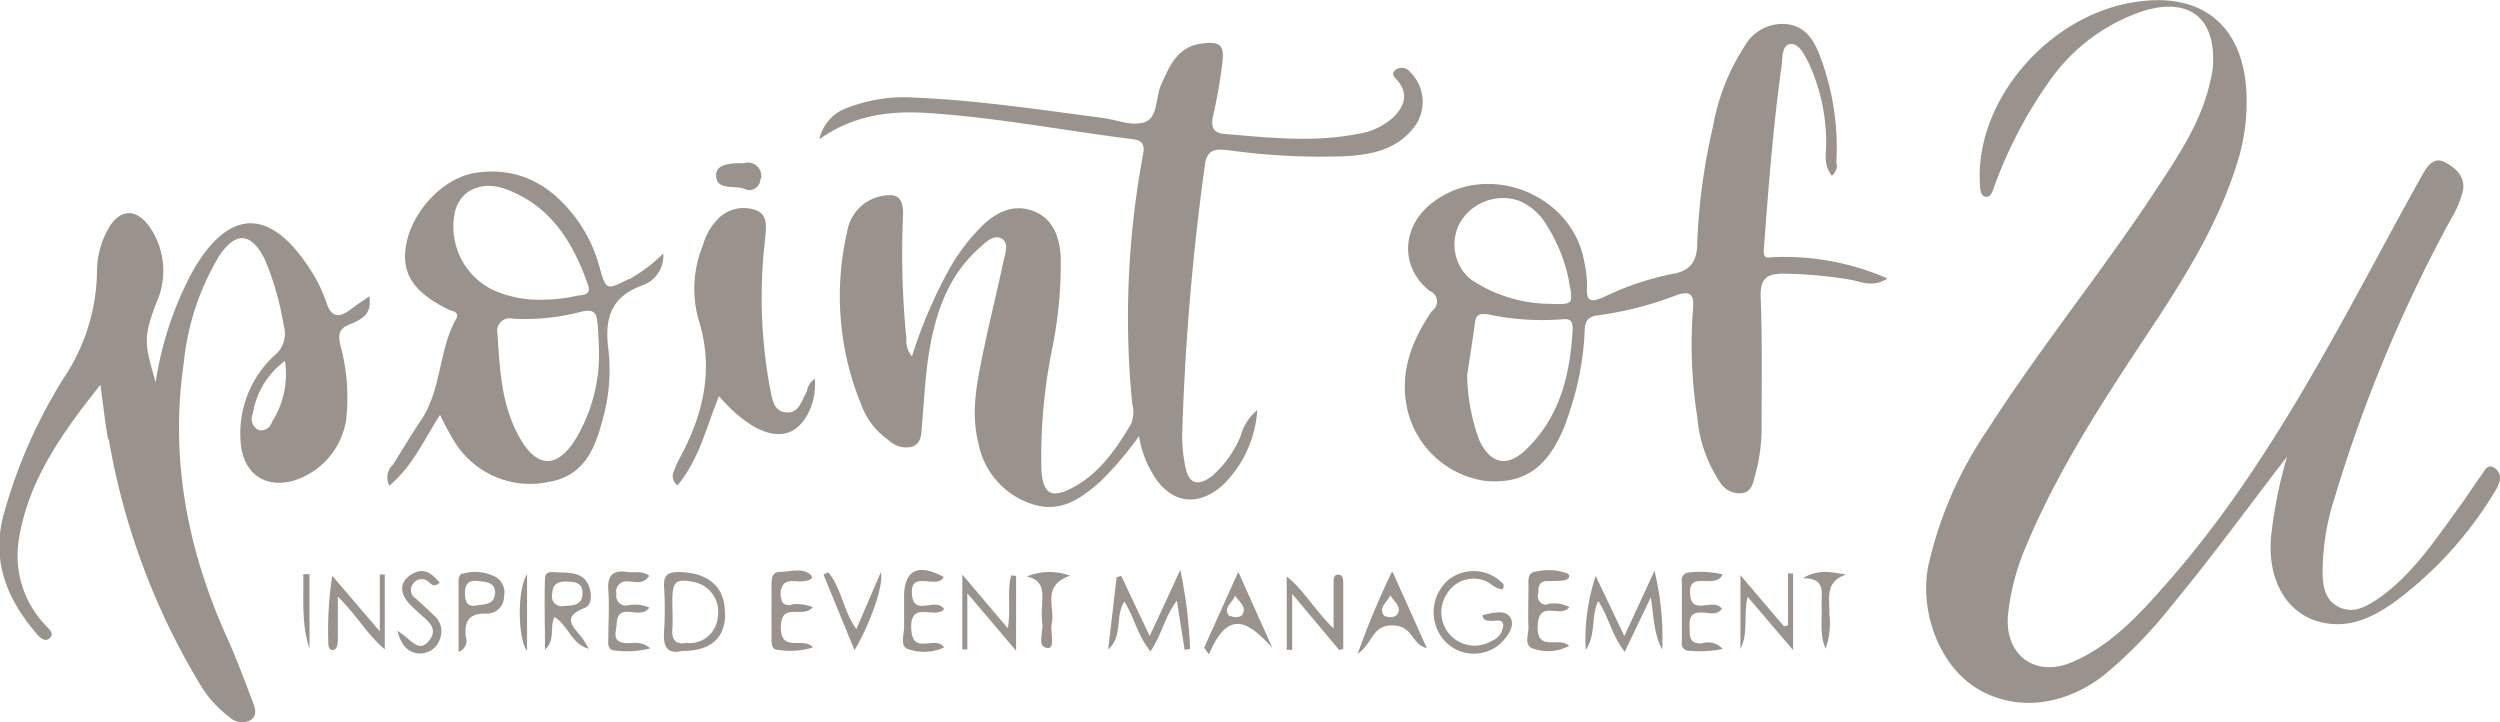
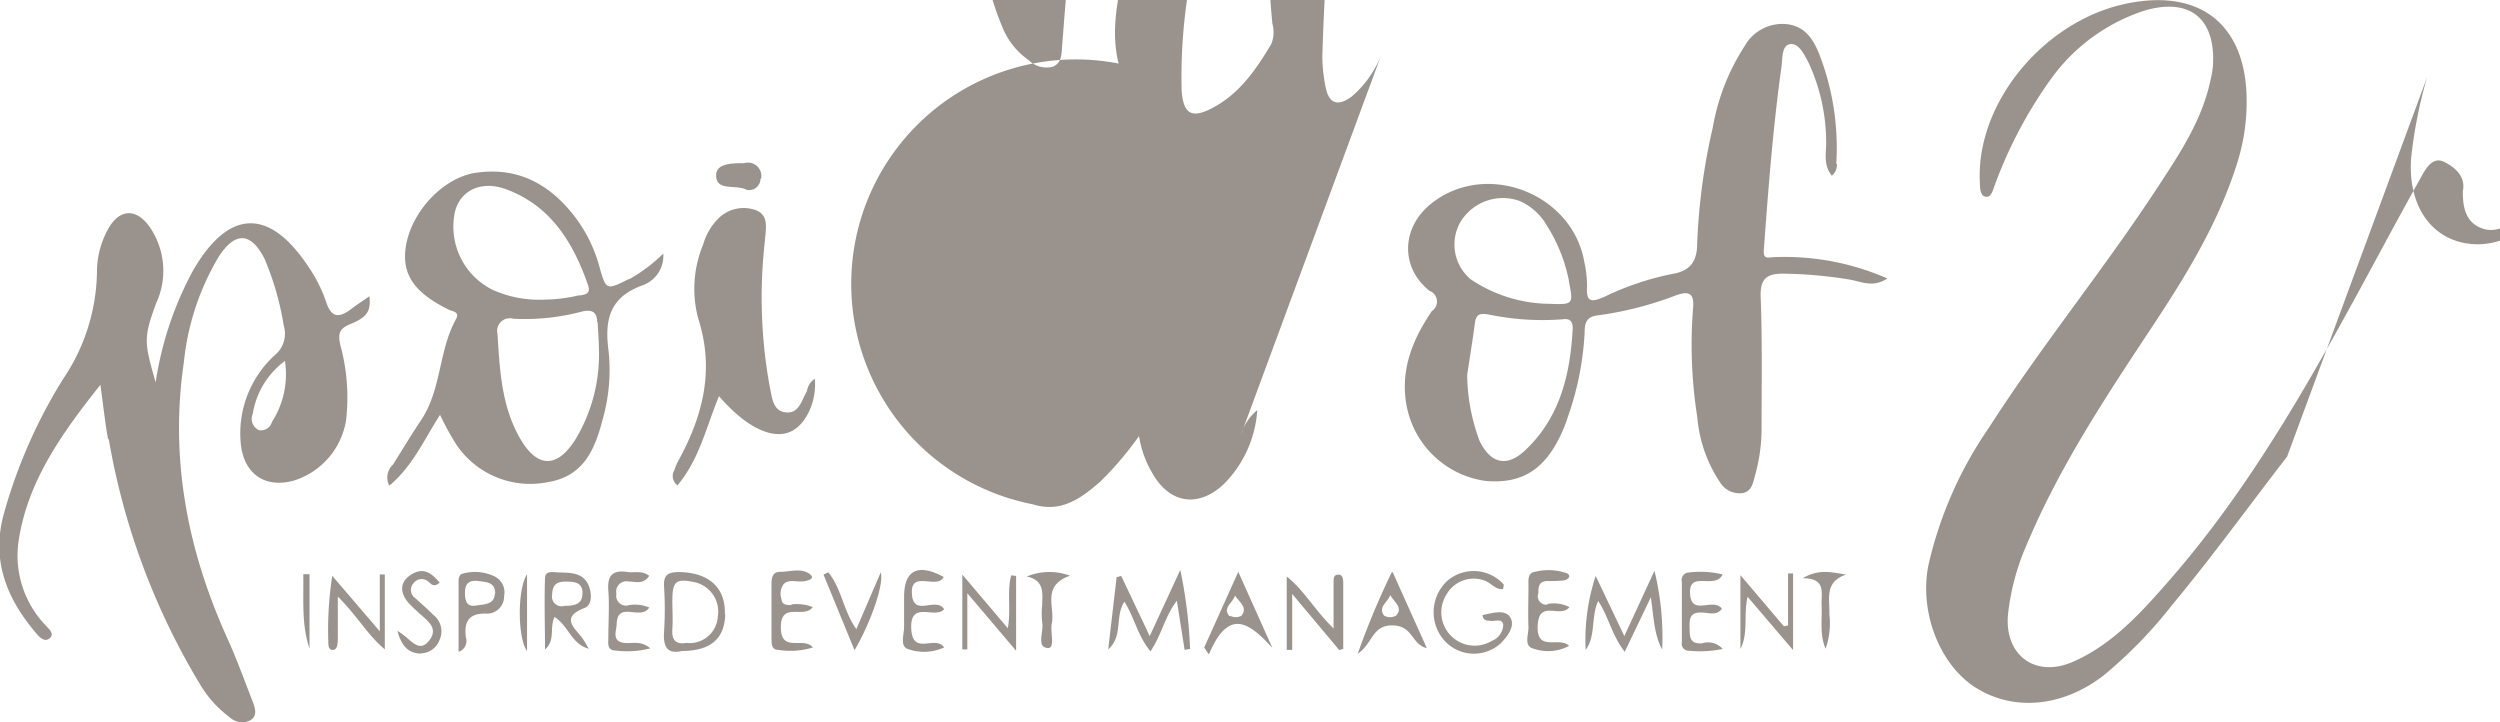
<svg xmlns="http://www.w3.org/2000/svg" id="Layer_1" data-name="Layer 1" viewBox="0 0 219.86 63.52">
  <defs>
    <style>.cls-1{fill:#9a928c;fill-rule:evenodd;}</style>
  </defs>
  <title>logo_day</title>
-   <path class="cls-1" d="M397.21,403.8c-3.38,4.37-6.61,8.84-10.13,13.07a39.46,39.46,0,0,1-6,6.17c-3.58,2.78-7.89,3.2-11.25,1.09-3.18-2-5-6.68-4.16-10.8a34.73,34.73,0,0,1,5.27-12c4.67-7.29,10.17-14,14.91-21.25,1.93-2.95,3.9-5.89,4.63-9.43a8,8,0,0,0,.2-1.14c0.29-4.2-2-6.13-6.07-4.91a16.35,16.35,0,0,0-8.24,6.09,39,39,0,0,0-4.85,9.18c-0.18.44-.3,1.17-0.83,1.08s-0.48-.88-0.51-1.39c-0.28-7.17,6.05-14.51,13.53-15.71,6-1,9.73,2.07,9.93,8.16a17.86,17.86,0,0,1-.79,5.87c-1.61,5.22-4.42,9.83-7.4,14.34-4.11,6.21-8.23,12.4-11.13,19.3a20.71,20.71,0,0,0-1.66,6.19c-0.32,3.52,2.36,5.57,5.64,4.17s5.75-4,8.1-6.68c8-9,13.68-19.58,19.37-30.1q1.65-3.06,3.34-6.09c0.41-.74,1-1.58,1.92-1.12s1.91,1.28,1.63,2.58a8.68,8.68,0,0,1-.95,2.28,127.45,127.45,0,0,0-10.31,24.64,21.2,21.2,0,0,0-1.07,6.49c0,1.21.15,2.53,1.42,3.15s2.35,0,3.39-.68c3.11-2.14,5.12-5.27,7.3-8.24,0.65-.89,1.23-1.83,1.89-2.72,0.26-.36.5-1,1.14-0.58a1.09,1.09,0,0,1,.37,1.33,3.19,3.19,0,0,1-.36.74,33.81,33.81,0,0,1-8.71,9.63c-1.81,1.3-3.79,2.34-6.14,1.95-3.28-.54-5.16-3.57-4.84-7.55a40.86,40.86,0,0,1,1.41-7.09m-92-1.89a9.33,9.33,0,0,1-2.56,3.6c-1.26.94-2.05,0.65-2.33-.86a14,14,0,0,1-.28-2.62,219.71,219.71,0,0,1,2-23.86c0.18-1.57,1.13-1.43,2.21-1.31a59.57,59.57,0,0,0,9.89.52c2.35-.12,4.62-0.47,6.24-2.48a3.68,3.68,0,0,0-.3-4.95,0.91,0.91,0,0,0-1.19-.23c-0.62.41-.1,0.74,0.15,1.06,0.89,1.15.56,2.15-.35,3.09a5.82,5.82,0,0,1-3.24,1.54c-3.89.77-7.79,0.32-11.69,0-1-.09-1.2-0.62-1-1.58a45.34,45.34,0,0,0,.82-4.71c0.19-1.56-.23-1.85-1.75-1.67-2.19.26-2.87,1.93-3.63,3.62-0.5,1.12-.28,2.87-1.42,3.29s-2.47-.2-3.72-0.36c-5.46-.71-10.9-1.54-16.41-1.78a13.93,13.93,0,0,0-6.15.93,3.75,3.75,0,0,0-2.36,2.72c3.14-2.21,6.38-2.52,9.73-2.29,6,0.41,11.9,1.55,17.85,2.29,1.09,0.14,1,.77.85,1.54a77.91,77.91,0,0,0-.92,21.72,2.78,2.78,0,0,1-.1,1.79c-1.34,2.24-2.8,4.38-5.2,5.63-1.8.94-2.53,0.51-2.68-1.52a47.44,47.44,0,0,1,.9-10.52,37.46,37.46,0,0,0,.79-8.37c-0.12-1.66-.64-3.22-2.31-3.91s-3.2-.06-4.51,1.18a17.16,17.16,0,0,0-3,3.93,41.56,41.56,0,0,0-3.26,7.64,2.23,2.23,0,0,1-.49-1.61,75,75,0,0,1-.29-10.9c0-1.48-.5-1.88-1.92-1.59a3.79,3.79,0,0,0-3,3.14,25.2,25.2,0,0,0,1.31,15.37,6.46,6.46,0,0,0,2.33,2.94,2.2,2.2,0,0,0,2.14.57c0.83-.37.74-1.24,0.81-2,0.19-2.19.29-4.4,0.66-6.56,0.58-3.35,1.7-6.51,4.34-8.87,0.56-.5,1.29-1.27,2-0.86s0.27,1.41.13,2.12c-0.52,2.48-1.14,4.93-1.66,7.41-0.58,2.8-1.24,5.62-.51,8.49A7,7,0,0,0,286.9,408c2.47,0.78,4.23-.51,5.94-2a29.67,29.67,0,0,0,3.4-4,9.18,9.18,0,0,0,1.12,3.17c1.5,2.73,4,3.19,6.28,1.11a10.15,10.15,0,0,0,3-6.56,4.4,4.4,0,0,0-1.43,2.15m52.35-23.83a22.8,22.8,0,0,0-1.47-9.56c-0.51-1.3-1.22-2.49-2.83-2.7a3.8,3.8,0,0,0-3.75,1.91,19.15,19.15,0,0,0-2.81,7.17A54.21,54.21,0,0,0,345.33,385c0,1.53-.5,2.48-2.24,2.75a25.13,25.13,0,0,0-5.92,2c-1,.43-1.64.61-1.53-0.88a9.54,9.54,0,0,0-.23-2.13c-1-6-8.49-9-13.35-5.28-2.74,2.08-2.91,5.67-.27,7.77A1,1,0,0,1,322,391c-1.79,2.63-2.89,5.43-2.15,8.7a8.22,8.22,0,0,0,6.9,6.25c3.37,0.28,5.45-1.17,6.93-4.86,0.14-.36.26-0.73,0.38-1.09a26.19,26.19,0,0,0,1.37-7.1c0-.77.11-1.38,1.1-1.51a30.26,30.26,0,0,0,6.86-1.74c1.31-.49,1.7-0.14,1.57,1.17a41.08,41.08,0,0,0,.38,9.54,12.08,12.08,0,0,0,2,5.71,2,2,0,0,0,2,.94c0.79-.15.9-0.91,1.07-1.53a15.29,15.29,0,0,0,.58-4.24c0-3.8.07-7.61-.08-11.41-0.07-1.74.57-2.15,2.16-2.11a38.19,38.19,0,0,1,5.74.53c0.94,0.17,2,.72,3.24-0.11a22.49,22.49,0,0,0-9.85-1.88c-0.65,0-1.12.31-1-.79,0.39-5.33.8-10.65,1.54-15.94,0.1-.71,0-1.89.76-2s1.25,0.92,1.63,1.65a16.65,16.65,0,0,1,1.54,7c0,1-.25,2,0.5,2.92a1.24,1.24,0,0,0,.45-1M205.63,402.24a62,62,0,0,0,8,21.54,9.86,9.86,0,0,0,2.63,2.94,1.6,1.6,0,0,0,1.85.26c0.63-.4.39-1.09,0.17-1.66-0.72-1.85-1.39-3.71-2.21-5.52-3.51-7.75-5.08-15.81-3.83-24.3a22.51,22.51,0,0,1,3.1-9.33c1.45-2.19,2.82-2.08,4,.25a25.12,25.12,0,0,1,1.68,5.85,2.44,2.44,0,0,1-.79,2.62,9.31,9.31,0,0,0-3,7.6c0.2,2.78,2.08,4.12,4.63,3.44a6.68,6.68,0,0,0,4.64-5.28A17.38,17.38,0,0,0,226,394c-0.22-1-.11-1.45.88-1.85,1.53-.62,1.81-1.18,1.68-2.45-0.53.38-1.09,0.73-1.61,1.13-1.08.82-1.76,0.77-2.22-.69a12.66,12.66,0,0,0-1.57-3.08c-3.44-5.17-7-5-10.1.36a29.8,29.8,0,0,0-3.3,9.86c-1-3.5-1.1-3.89.06-7a6.79,6.79,0,0,0-.54-6.6c-1.23-1.81-2.79-1.69-3.79.28a7.69,7.69,0,0,0-.89,3.49,17.23,17.23,0,0,1-3,9.56,45.41,45.41,0,0,0-5.13,11.61c-1.22,4.13.1,7.57,2.75,10.68,0.3,0.36.77,0.89,1.23,0.47s-0.14-.85-0.43-1.19a8.86,8.86,0,0,1-2.32-7.32c0.79-5.27,3.75-9.42,7.2-13.77,0.26,1.87.41,3.35,0.68,4.81m45.79-14.11c-2,1-2,1-2.6-1.14a12.82,12.82,0,0,0-2.1-4.28c-2.19-2.88-5-4.46-8.72-3.93-2.87.4-5.74,3.41-6.2,6.57-0.34,2.41.78,4,3.8,5.48,0.34,0.16,1,.17.6,0.87-1.52,2.78-1.25,6.16-3.05,8.84-0.86,1.28-1.65,2.61-2.47,3.91a1.54,1.54,0,0,0-.32,1.85c2.06-1.72,3.08-4.09,4.46-6.23a22.94,22.94,0,0,0,1.44,2.63,7.83,7.83,0,0,0,8.09,3.28c3.09-.52,4.08-2.85,4.76-5.47a15.89,15.89,0,0,0,.53-6.06c-0.36-2.69.06-4.68,2.91-5.74a2.75,2.75,0,0,0,1.9-2.82,14,14,0,0,1-3,2.26M267.07,398c-0.51.81-.7,2.12-2,1.9-1.07-.18-1.11-1.37-1.31-2.26a43.84,43.84,0,0,1-.42-12.83c0.07-1,.37-2.18-0.73-2.65a3.14,3.14,0,0,0-3.38.72,5.3,5.3,0,0,0-1.32,2.27,10.16,10.16,0,0,0-.44,6.5c1.43,4.43.47,8.41-1.63,12.31a5.63,5.63,0,0,0-.47,1.05,1,1,0,0,0,.28,1.32c1.93-2.29,2.54-5.17,3.65-7.84,2.36,2.73,4.69,3.86,6.32,3.11,1.35-.63,2.29-2.68,2.11-4.64a1.59,1.59,0,0,0-.69,1.06M338.94,421l2.31-4.82c0.27,1.8.28,3.27,1,4.59a24.62,24.62,0,0,0-.68-6.92l-2.65,5.74-2.52-5.29a17.94,17.94,0,0,0-.88,6.51c0.92-1.28.45-2.9,1.1-4.31,0.92,1.38,1.21,3.06,2.36,4.5m-44.3-6.7-0.41.11-0.74,6.35c1.33-1.17.57-2.9,1.42-4.2,0.88,1.37,1.16,3,2.3,4.37,1-1.49,1.28-3.12,2.32-4.45,0.24,1.54.46,2.93,0.68,4.32l0.48-.08a41.27,41.27,0,0,0-.86-6.95l-2.69,5.82-2.51-5.3m-64.76,6.45v-6.57h-0.44v5l-4.18-4.88a31.23,31.23,0,0,0-.35,5.73c0,0.33,0,.79.39,0.79s0.44-.53.45-0.89c0-1.14,0-2.27,0-3.8,1.7,1.67,2.62,3.39,4.13,4.63m84.29-.06c0-1.89,0-3.79,0-5.68,0-.32,0-0.78-0.36-0.82-0.57-.05-0.48.48-0.49,0.83,0,1.21,0,2.42,0,3.9-1.67-1.62-2.6-3.37-4.12-4.57v6.45h0.48v-4.92l4.14,4.94,0.37-.11M327,418.23c0.43,0.14,1.16-.28,1.27.35a1.56,1.56,0,0,1-1,1.43,2.93,2.93,0,0,1-4-4.06,2.74,2.74,0,0,1,3.27-1.27c0.61,0.16,1,.83,1.7.78a1,1,0,0,0,.07-0.41,3.55,3.55,0,0,0-4.9-.37,3.76,3.76,0,0,0-.3,5.32,3.5,3.5,0,0,0,4.9.26c0.64-.63,1.34-1.56.88-2.31s-1.59-.38-2.43-0.21a0.46,0.46,0,0,0,.47.49m-67.11-.57c0.06-2.34-1.41-3.65-4-3.7-1,0-1.41.23-1.35,1.29a30.74,30.74,0,0,1,0,3.95c-0.09,1.33.28,2,1.57,1.7,2.53,0,3.76-1.1,3.81-3.23m-12.58,2.08c-0.72-.93-1.91-1.81.2-2.63,0.7-.27.65-1.27,0.38-1.95-0.48-1.2-1.63-1.14-2.66-1.18-0.45,0-1.17-.21-1.19.51-0.07,2.09,0,4.18,0,6.27,0.95-.84.37-1.94,0.84-2.86,1.24,0.79,1.49,2.38,3,2.79a9.81,9.81,0,0,0-.57-0.95m18.38-2.89c-0.39,0-.82,0-0.86-0.54A1.44,1.44,0,0,1,265,415c0.49-.44,1.16-0.14,1.75-0.23,0.36-.05,1-0.21.6-0.58-0.73-.64-1.78-0.25-2.69-0.25-0.66,0-.74.54-0.74,1.07,0,1.6,0,3.19,0,4.79,0,0.44,0,1,.57,1a6.76,6.76,0,0,0,3.07-.21c-0.82-1-2.83.53-2.82-1.78s2-.69,2.81-1.77a3.92,3.92,0,0,0-1.86-.24m88.07,4v-6.72l-0.44,0v4.57l-0.37.08-3.82-4.5v6.49c0.72-1.41.25-2.9,0.63-4.59l4,4.69m-21.59-4a0.74,0.74,0,0,1-.81-1c0-.51,0-1,0.7-1.07,0.5,0,1,0,1.49-.05s0.7-.43.35-0.62a4.79,4.79,0,0,0-2.75-.16c-0.77.07-.66,0.76-0.66,1.3,0,1.21-.05,2.43,0,3.63,0,0.65-.44,1.66.49,1.86a3.89,3.89,0,0,0,3.08-.26c-0.86-.87-2.86.61-2.76-1.77s2-.6,2.79-1.64a3,3,0,0,0-1.93-.27M285,414.25c-0.39,1.42,0,3-.3,4.65l-4-4.72v6.58h0.44v-4.94l4.29,5.06V414.3l-0.42-.05m33.46-.28a69.83,69.83,0,0,0-3,7.18c1.36-.94,1.26-2.54,3.08-2.5s1.63,1.67,3,2l-3-6.68m-16.15,7.2c1.76-4.17,3.61-2.68,5.57-.54l-3-6.69-3,6.66,0.39,0.56m-26.07-5.11c-0.31-2.42,2.2-.48,2.77-1.66-2.25-1.22-3.48-.61-3.48,1.75,0,0.88,0,1.76,0,2.64,0,0.67-.39,1.71.34,1.95a4.25,4.25,0,0,0,3.18-.14c-0.76-1.13-2.76.77-2.89-1.61-0.14-2.62,2.11-.82,2.89-1.76-0.74-1.1-2.58.65-2.82-1.17M344.57,414a0.66,0.66,0,0,0-.59.83q0,2.64,0,5.29a0.62,0.62,0,0,0,.65.76,9.76,9.76,0,0,0,2.94-.16,1.73,1.73,0,0,0-1.83-.49c-1.12.06-1.06-.62-1.08-1.38s0-1.39,1.11-1.33c0.55,0,1.28.32,1.73-.34-0.78-1-2.61.64-2.79-1.2-0.22-2.28,2.15-.41,2.86-1.81a8.27,8.27,0,0,0-3-.17m-93.19,2.87a0.86,0.86,0,0,1-1.1-1,0.9,0.9,0,0,1,1.06-1.08c0.59,0,1.31.3,1.82-.5-0.63-.5-1.31-0.24-1.93-0.34-1.32-.2-1.76.35-1.66,1.65s0,2.75,0,4.13c0,0.46-.14,1.11.61,1.13a8.26,8.26,0,0,0,3.08-.19c-0.82-.71-1.56-0.41-2.21-0.47-1.23-.11-0.77-1.05-0.75-1.64,0.07-2.15,2.08-.28,2.87-1.48a3.25,3.25,0,0,0-1.81-.21m-14.31,2.89c-0.18-1.36.16-2.17,1.74-2.15a1.5,1.5,0,0,0,1.61-1.53,1.57,1.57,0,0,0-.9-1.77,4,4,0,0,0-2.88-.17,0.76,0.76,0,0,0-.22.57c0,2,0,4,0,6.26a1,1,0,0,0,.66-1.21m-4,1.35a1.8,1.8,0,0,0,1.66-1.17,1.82,1.82,0,0,0-.55-2.22c-0.5-.51-1.07-1-1.57-1.46a0.87,0.87,0,0,1-.18-1.3,0.89,0.89,0,0,1,1.32-.16c0.24,0.17.43,0.57,1,.09-0.69-.8-1.38-1.38-2.44-0.75s-1.11,1.56-.33,2.5a11.05,11.05,0,0,0,.83.81c0.73,0.71,1.94,1.38,1,2.55s-1.64-.22-2.78-0.87c0.39,1.46,1.06,1.95,2,2m35.48-6.93,2.72,6.63c1.29-2.16,2.61-5.68,2.31-6.85l-2.15,5c-1.16-1.62-1.29-3.58-2.47-5l-0.41.2m19.23,2.61a7.46,7.46,0,0,0,0,1.64c0.14,0.79-.54,2.13.48,2.21,0.69,0.05.2-1.4,0.36-2.17,0.3-1.43-.93-3.3,1.6-4.19a5.21,5.21,0,0,0-3.8.07c1.51,0.32,1.4,1.39,1.35,2.43M263,379.38A1.18,1.18,0,0,0,261.5,378c-1,0-2.46,0-2.45,1.07,0,1.44,1.77.77,2.67,1.27a1,1,0,0,0,1.23-1m94,38.29c0.05-1.3-.46-2.8,1.47-3.45-1.24-.19-2.36-0.53-3.81.32,2.1,0,1.61,1.31,1.66,2.35,0.06,1.28-.19,2.59.35,3.85a6.76,6.76,0,0,0,.33-3.06m-114.53,3.26v-6.75c-0.9,1.43-.8,5.72,0,6.75m-19.68-6.76c0.05,2.19-.18,4.38.55,6.55v-6.54h-0.55m103.42-11.79c1,2.11,2.47,2.43,4.14.8,3-2.9,3.87-6.65,4.08-10.64,0-.7-0.32-0.87-0.9-0.79a23.09,23.09,0,0,1-6.53-.43c-0.64-.09-1.05-0.08-1.16.69-0.22,1.63-.48,3.25-0.69,4.63a17.09,17.09,0,0,0,1.06,5.73m7.89-14a14.2,14.2,0,0,0-1.94-4.86,5.15,5.15,0,0,0-2.41-2.17,4.36,4.36,0,0,0-5.25,1.95,4,4,0,0,0,.94,4.93,12.62,12.62,0,0,0,6.92,2.17c2.14,0.07,2.14.07,1.73-2M218.28,400.08a1.1,1.1,0,0,0,.56,1.4,1,1,0,0,0,1.15-.73,7.76,7.76,0,0,0,1.14-5.36,7.22,7.22,0,0,0-2.84,4.7M248.59,392c0-.94-0.49-1.17-1.39-0.94a19.38,19.38,0,0,1-6,.62,1.11,1.11,0,0,0-1.38,1.33c0.2,3.12.34,6.25,1.92,9.08s3.38,2.75,5,.1a14.47,14.47,0,0,0,2-7.93c0-.61-0.07-1.43-0.11-2.26M247,389.64c0.42-.06,1.07-0.1.79-0.9-1.3-3.76-3.29-7-7.22-8.45-2.3-.85-4.25.23-4.55,2.31a6.2,6.2,0,0,0,3.4,6.55A10,10,0,0,0,244,390a14,14,0,0,0,3-.38m12.2,28.24a2.65,2.65,0,0,0-2-3c-1.7-.36-2-0.11-2,1.64,0,0.82.05,1.65,0,2.46-0.09,1.07.4,1.38,1.23,1.23a2.48,2.48,0,0,0,2.77-2.34m-11.9-2.05c0-1-.82-1-1.54-1s-1.12.29-1.13,1.13a0.85,0.85,0,0,0,1.09,1c0.9,0,1.6-.15,1.57-1.14m70.51,2a1.07,1.07,0,0,0,1.05,0c0.66-.73-0.21-1.2-0.51-1.81-0.23.63-1.12,1.08-.54,1.82m-13.55,0a1.06,1.06,0,0,0,1,0c0.58-.74-0.21-1.21-0.57-1.78-0.18.65-1.15,1.1-.48,1.83m-64.58-2c0-1-.72-1-1.46-1.1s-1.21.13-1.2,1.05,0.29,1.22,1,1.1,1.6-.06,1.63-1.06" transform="translate(-196.07 -363.65)" />
+   <path class="cls-1" d="M397.21,403.8c-3.38,4.37-6.61,8.84-10.13,13.07a39.46,39.46,0,0,1-6,6.17c-3.58,2.78-7.89,3.2-11.25,1.09-3.18-2-5-6.68-4.16-10.8a34.73,34.73,0,0,1,5.27-12c4.67-7.29,10.17-14,14.91-21.25,1.93-2.95,3.9-5.89,4.63-9.43a8,8,0,0,0,.2-1.14c0.29-4.2-2-6.13-6.07-4.91a16.35,16.35,0,0,0-8.24,6.09,39,39,0,0,0-4.85,9.18c-0.18.44-.3,1.17-0.83,1.08s-0.48-.88-0.51-1.39c-0.28-7.17,6.05-14.51,13.53-15.71,6-1,9.73,2.07,9.93,8.16a17.86,17.86,0,0,1-.79,5.87c-1.61,5.22-4.42,9.83-7.4,14.34-4.11,6.21-8.23,12.4-11.13,19.3a20.71,20.71,0,0,0-1.66,6.19c-0.32,3.52,2.36,5.57,5.64,4.17s5.75-4,8.1-6.68c8-9,13.68-19.58,19.37-30.1q1.65-3.06,3.34-6.09c0.41-.74,1-1.58,1.92-1.12s1.91,1.28,1.63,2.58c0,1.21.15,2.53,1.42,3.15s2.35,0,3.39-.68c3.11-2.14,5.12-5.27,7.3-8.24,0.65-.89,1.23-1.83,1.89-2.72,0.26-.36.5-1,1.14-0.58a1.09,1.09,0,0,1,.37,1.33,3.19,3.19,0,0,1-.36.74,33.81,33.81,0,0,1-8.71,9.63c-1.81,1.3-3.79,2.34-6.14,1.95-3.28-.54-5.16-3.57-4.84-7.55a40.86,40.86,0,0,1,1.41-7.09m-92-1.89a9.33,9.33,0,0,1-2.56,3.6c-1.26.94-2.05,0.65-2.33-.86a14,14,0,0,1-.28-2.62,219.71,219.71,0,0,1,2-23.86c0.18-1.57,1.13-1.43,2.21-1.31a59.57,59.57,0,0,0,9.89.52c2.35-.12,4.62-0.47,6.24-2.48a3.68,3.68,0,0,0-.3-4.95,0.91,0.91,0,0,0-1.19-.23c-0.62.41-.1,0.74,0.15,1.06,0.89,1.15.56,2.15-.35,3.09a5.82,5.82,0,0,1-3.24,1.54c-3.89.77-7.79,0.32-11.69,0-1-.09-1.2-0.62-1-1.58a45.34,45.34,0,0,0,.82-4.71c0.19-1.56-.23-1.85-1.75-1.67-2.19.26-2.87,1.93-3.63,3.62-0.5,1.12-.28,2.87-1.42,3.29s-2.47-.2-3.72-0.36c-5.46-.71-10.9-1.54-16.41-1.78a13.93,13.93,0,0,0-6.15.93,3.75,3.75,0,0,0-2.36,2.72c3.14-2.21,6.38-2.52,9.73-2.29,6,0.41,11.9,1.55,17.85,2.29,1.09,0.14,1,.77.85,1.54a77.91,77.91,0,0,0-.92,21.72,2.78,2.78,0,0,1-.1,1.79c-1.34,2.24-2.8,4.38-5.2,5.63-1.8.94-2.53,0.51-2.68-1.52a47.44,47.44,0,0,1,.9-10.52,37.46,37.46,0,0,0,.79-8.37c-0.12-1.66-.64-3.22-2.31-3.91s-3.2-.06-4.51,1.18a17.16,17.16,0,0,0-3,3.93,41.56,41.56,0,0,0-3.26,7.64,2.23,2.23,0,0,1-.49-1.61,75,75,0,0,1-.29-10.9c0-1.48-.5-1.88-1.92-1.59a3.79,3.79,0,0,0-3,3.14,25.2,25.2,0,0,0,1.31,15.37,6.46,6.46,0,0,0,2.33,2.94,2.2,2.2,0,0,0,2.14.57c0.83-.37.74-1.24,0.81-2,0.19-2.19.29-4.4,0.66-6.56,0.58-3.35,1.7-6.51,4.34-8.87,0.56-.5,1.29-1.27,2-0.86s0.27,1.41.13,2.12c-0.52,2.48-1.14,4.93-1.66,7.41-0.58,2.8-1.24,5.62-.51,8.49A7,7,0,0,0,286.9,408c2.47,0.78,4.23-.51,5.94-2a29.67,29.67,0,0,0,3.4-4,9.18,9.18,0,0,0,1.12,3.17c1.5,2.73,4,3.19,6.28,1.11a10.15,10.15,0,0,0,3-6.56,4.4,4.4,0,0,0-1.43,2.15m52.35-23.83a22.8,22.8,0,0,0-1.47-9.56c-0.51-1.3-1.22-2.49-2.83-2.7a3.8,3.8,0,0,0-3.75,1.91,19.15,19.15,0,0,0-2.81,7.17A54.21,54.21,0,0,0,345.33,385c0,1.53-.5,2.48-2.24,2.75a25.13,25.13,0,0,0-5.92,2c-1,.43-1.64.61-1.53-0.88a9.54,9.54,0,0,0-.23-2.13c-1-6-8.49-9-13.35-5.28-2.74,2.08-2.91,5.67-.27,7.77A1,1,0,0,1,322,391c-1.79,2.63-2.89,5.43-2.15,8.7a8.22,8.22,0,0,0,6.9,6.25c3.37,0.28,5.45-1.17,6.93-4.86,0.14-.36.26-0.73,0.38-1.09a26.19,26.19,0,0,0,1.37-7.1c0-.77.11-1.38,1.1-1.51a30.26,30.26,0,0,0,6.86-1.74c1.31-.49,1.7-0.14,1.57,1.17a41.08,41.08,0,0,0,.38,9.54,12.08,12.08,0,0,0,2,5.71,2,2,0,0,0,2,.94c0.79-.15.9-0.91,1.07-1.53a15.29,15.29,0,0,0,.58-4.24c0-3.8.07-7.61-.08-11.41-0.07-1.74.57-2.15,2.16-2.11a38.19,38.19,0,0,1,5.74.53c0.94,0.17,2,.72,3.24-0.11a22.49,22.49,0,0,0-9.85-1.88c-0.65,0-1.12.31-1-.79,0.39-5.33.8-10.65,1.54-15.94,0.1-.71,0-1.89.76-2s1.25,0.92,1.63,1.65a16.65,16.65,0,0,1,1.54,7c0,1-.25,2,0.5,2.92a1.24,1.24,0,0,0,.45-1M205.63,402.24a62,62,0,0,0,8,21.54,9.86,9.86,0,0,0,2.63,2.94,1.6,1.6,0,0,0,1.85.26c0.63-.4.39-1.09,0.17-1.66-0.72-1.85-1.39-3.71-2.21-5.52-3.51-7.75-5.08-15.81-3.83-24.3a22.51,22.51,0,0,1,3.1-9.33c1.45-2.19,2.82-2.08,4,.25a25.12,25.12,0,0,1,1.68,5.85,2.44,2.44,0,0,1-.79,2.62,9.31,9.31,0,0,0-3,7.6c0.2,2.78,2.08,4.12,4.63,3.44a6.68,6.68,0,0,0,4.64-5.28A17.38,17.38,0,0,0,226,394c-0.22-1-.11-1.45.88-1.85,1.53-.62,1.81-1.18,1.68-2.45-0.53.38-1.09,0.73-1.61,1.13-1.08.82-1.76,0.77-2.22-.69a12.66,12.66,0,0,0-1.57-3.08c-3.44-5.17-7-5-10.1.36a29.8,29.8,0,0,0-3.3,9.86c-1-3.5-1.1-3.89.06-7a6.79,6.79,0,0,0-.54-6.6c-1.23-1.81-2.79-1.69-3.79.28a7.69,7.69,0,0,0-.89,3.49,17.23,17.23,0,0,1-3,9.56,45.41,45.41,0,0,0-5.13,11.61c-1.22,4.13.1,7.57,2.75,10.68,0.3,0.36.77,0.89,1.23,0.47s-0.14-.85-0.43-1.19a8.86,8.86,0,0,1-2.32-7.32c0.79-5.27,3.75-9.42,7.2-13.77,0.26,1.87.41,3.35,0.68,4.81m45.79-14.11c-2,1-2,1-2.6-1.14a12.82,12.82,0,0,0-2.1-4.28c-2.19-2.88-5-4.46-8.72-3.93-2.87.4-5.74,3.41-6.2,6.57-0.34,2.41.78,4,3.8,5.48,0.34,0.16,1,.17.6,0.87-1.52,2.78-1.25,6.16-3.05,8.84-0.86,1.28-1.65,2.61-2.47,3.91a1.54,1.54,0,0,0-.32,1.85c2.06-1.72,3.08-4.09,4.46-6.23a22.94,22.94,0,0,0,1.44,2.63,7.83,7.83,0,0,0,8.09,3.28c3.09-.52,4.08-2.85,4.76-5.47a15.89,15.89,0,0,0,.53-6.06c-0.36-2.69.06-4.68,2.91-5.74a2.75,2.75,0,0,0,1.9-2.82,14,14,0,0,1-3,2.26M267.07,398c-0.51.81-.7,2.12-2,1.9-1.07-.18-1.11-1.37-1.31-2.26a43.84,43.84,0,0,1-.42-12.83c0.07-1,.37-2.18-0.73-2.65a3.14,3.14,0,0,0-3.38.72,5.3,5.3,0,0,0-1.32,2.27,10.16,10.16,0,0,0-.44,6.5c1.43,4.43.47,8.41-1.63,12.31a5.63,5.63,0,0,0-.47,1.05,1,1,0,0,0,.28,1.32c1.93-2.29,2.54-5.17,3.65-7.84,2.36,2.73,4.69,3.86,6.32,3.11,1.35-.63,2.29-2.68,2.11-4.64a1.59,1.59,0,0,0-.69,1.06M338.94,421l2.31-4.82c0.27,1.8.28,3.27,1,4.59a24.62,24.62,0,0,0-.68-6.92l-2.65,5.74-2.52-5.29a17.94,17.94,0,0,0-.88,6.51c0.92-1.28.45-2.9,1.1-4.31,0.92,1.38,1.21,3.06,2.36,4.5m-44.3-6.7-0.41.11-0.74,6.35c1.33-1.17.57-2.9,1.42-4.2,0.88,1.37,1.16,3,2.3,4.37,1-1.49,1.28-3.12,2.32-4.45,0.24,1.54.46,2.93,0.68,4.32l0.48-.08a41.27,41.27,0,0,0-.86-6.95l-2.69,5.82-2.51-5.3m-64.76,6.45v-6.57h-0.44v5l-4.18-4.88a31.23,31.23,0,0,0-.35,5.73c0,0.33,0,.79.39,0.79s0.44-.53.45-0.89c0-1.14,0-2.27,0-3.8,1.7,1.67,2.62,3.39,4.13,4.63m84.29-.06c0-1.89,0-3.79,0-5.68,0-.32,0-0.78-0.36-0.82-0.57-.05-0.48.48-0.49,0.83,0,1.21,0,2.42,0,3.9-1.67-1.62-2.6-3.37-4.12-4.57v6.45h0.48v-4.92l4.14,4.94,0.37-.11M327,418.23c0.43,0.14,1.16-.28,1.27.35a1.56,1.56,0,0,1-1,1.43,2.93,2.93,0,0,1-4-4.06,2.74,2.74,0,0,1,3.27-1.27c0.61,0.16,1,.83,1.7.78a1,1,0,0,0,.07-0.41,3.55,3.55,0,0,0-4.9-.37,3.76,3.76,0,0,0-.3,5.32,3.5,3.5,0,0,0,4.9.26c0.64-.63,1.34-1.56.88-2.31s-1.59-.38-2.43-0.21a0.46,0.46,0,0,0,.47.49m-67.11-.57c0.06-2.34-1.41-3.65-4-3.7-1,0-1.41.23-1.35,1.29a30.74,30.74,0,0,1,0,3.95c-0.09,1.33.28,2,1.57,1.7,2.53,0,3.76-1.1,3.81-3.23m-12.58,2.08c-0.72-.93-1.91-1.81.2-2.63,0.7-.27.65-1.27,0.38-1.95-0.48-1.2-1.63-1.14-2.66-1.18-0.45,0-1.17-.21-1.19.51-0.07,2.09,0,4.18,0,6.27,0.95-.84.37-1.94,0.84-2.86,1.24,0.79,1.49,2.38,3,2.79a9.81,9.81,0,0,0-.57-0.95m18.38-2.89c-0.39,0-.82,0-0.86-0.54A1.44,1.44,0,0,1,265,415c0.49-.44,1.16-0.14,1.75-0.23,0.36-.05,1-0.21.6-0.58-0.73-.64-1.78-0.25-2.69-0.25-0.66,0-.74.54-0.74,1.07,0,1.6,0,3.19,0,4.79,0,0.44,0,1,.57,1a6.76,6.76,0,0,0,3.07-.21c-0.82-1-2.83.53-2.82-1.78s2-.69,2.81-1.77a3.92,3.92,0,0,0-1.86-.24m88.07,4v-6.72l-0.44,0v4.57l-0.37.08-3.82-4.5v6.49c0.72-1.41.25-2.9,0.63-4.59l4,4.69m-21.59-4a0.74,0.74,0,0,1-.81-1c0-.51,0-1,0.7-1.07,0.5,0,1,0,1.49-.05s0.7-.43.35-0.62a4.79,4.79,0,0,0-2.75-.16c-0.77.07-.66,0.76-0.66,1.3,0,1.21-.05,2.43,0,3.63,0,0.65-.44,1.66.49,1.86a3.89,3.89,0,0,0,3.08-.26c-0.86-.87-2.86.61-2.76-1.77s2-.6,2.79-1.64a3,3,0,0,0-1.93-.27M285,414.25c-0.39,1.42,0,3-.3,4.65l-4-4.72v6.58h0.44v-4.94l4.29,5.06V414.3l-0.42-.05m33.46-.28a69.83,69.83,0,0,0-3,7.18c1.36-.94,1.26-2.54,3.08-2.5s1.63,1.67,3,2l-3-6.68m-16.15,7.2c1.76-4.17,3.61-2.68,5.57-.54l-3-6.69-3,6.66,0.39,0.56m-26.07-5.11c-0.31-2.42,2.2-.48,2.77-1.66-2.25-1.22-3.48-.61-3.48,1.75,0,0.88,0,1.76,0,2.64,0,0.67-.39,1.71.34,1.95a4.25,4.25,0,0,0,3.18-.14c-0.76-1.13-2.76.77-2.89-1.61-0.14-2.62,2.11-.82,2.89-1.76-0.74-1.1-2.58.65-2.82-1.17M344.57,414a0.66,0.66,0,0,0-.59.83q0,2.64,0,5.29a0.62,0.62,0,0,0,.65.76,9.76,9.76,0,0,0,2.94-.16,1.73,1.73,0,0,0-1.83-.49c-1.12.06-1.06-.62-1.08-1.38s0-1.39,1.11-1.33c0.55,0,1.28.32,1.73-.34-0.78-1-2.61.64-2.79-1.2-0.22-2.28,2.15-.41,2.86-1.81a8.27,8.27,0,0,0-3-.17m-93.19,2.87a0.86,0.86,0,0,1-1.1-1,0.9,0.9,0,0,1,1.06-1.08c0.59,0,1.31.3,1.82-.5-0.63-.5-1.31-0.24-1.93-0.34-1.32-.2-1.76.35-1.66,1.65s0,2.75,0,4.13c0,0.46-.14,1.11.61,1.13a8.26,8.26,0,0,0,3.08-.19c-0.82-.71-1.56-0.41-2.21-0.47-1.23-.11-0.77-1.05-0.75-1.64,0.07-2.15,2.08-.28,2.87-1.48a3.25,3.25,0,0,0-1.81-.21m-14.31,2.89c-0.18-1.36.16-2.17,1.74-2.15a1.5,1.5,0,0,0,1.61-1.53,1.57,1.57,0,0,0-.9-1.77,4,4,0,0,0-2.88-.17,0.76,0.76,0,0,0-.22.57c0,2,0,4,0,6.26a1,1,0,0,0,.66-1.21m-4,1.35a1.8,1.8,0,0,0,1.66-1.17,1.82,1.82,0,0,0-.55-2.22c-0.5-.51-1.07-1-1.57-1.46a0.87,0.87,0,0,1-.18-1.3,0.89,0.89,0,0,1,1.32-.16c0.24,0.17.43,0.57,1,.09-0.69-.8-1.38-1.38-2.44-0.75s-1.11,1.56-.33,2.5a11.05,11.05,0,0,0,.83.81c0.73,0.71,1.94,1.38,1,2.55s-1.64-.22-2.78-0.87c0.39,1.46,1.06,1.95,2,2m35.48-6.93,2.72,6.63c1.29-2.16,2.61-5.68,2.31-6.85l-2.15,5c-1.16-1.62-1.29-3.58-2.47-5l-0.41.2m19.23,2.61a7.46,7.46,0,0,0,0,1.64c0.14,0.79-.54,2.13.48,2.21,0.69,0.05.2-1.4,0.36-2.17,0.3-1.43-.93-3.3,1.6-4.19a5.21,5.21,0,0,0-3.8.07c1.51,0.32,1.4,1.39,1.35,2.43M263,379.38A1.18,1.18,0,0,0,261.5,378c-1,0-2.46,0-2.45,1.07,0,1.44,1.77.77,2.67,1.27a1,1,0,0,0,1.23-1m94,38.29c0.05-1.3-.46-2.8,1.47-3.45-1.24-.19-2.36-0.53-3.81.32,2.1,0,1.61,1.31,1.66,2.35,0.06,1.28-.19,2.59.35,3.85a6.76,6.76,0,0,0,.33-3.06m-114.53,3.26v-6.75c-0.9,1.43-.8,5.72,0,6.75m-19.68-6.76c0.05,2.19-.18,4.38.55,6.55v-6.54h-0.55m103.42-11.79c1,2.11,2.47,2.43,4.14.8,3-2.9,3.87-6.65,4.08-10.64,0-.7-0.32-0.87-0.9-0.79a23.09,23.09,0,0,1-6.53-.43c-0.64-.09-1.05-0.08-1.16.69-0.22,1.63-.48,3.25-0.69,4.63a17.09,17.09,0,0,0,1.06,5.73m7.89-14a14.2,14.2,0,0,0-1.94-4.86,5.15,5.15,0,0,0-2.41-2.17,4.36,4.36,0,0,0-5.25,1.95,4,4,0,0,0,.94,4.93,12.62,12.62,0,0,0,6.92,2.17c2.14,0.07,2.14.07,1.73-2M218.28,400.08a1.1,1.1,0,0,0,.56,1.4,1,1,0,0,0,1.15-.73,7.76,7.76,0,0,0,1.14-5.36,7.22,7.22,0,0,0-2.84,4.7M248.59,392c0-.94-0.49-1.17-1.39-0.94a19.38,19.38,0,0,1-6,.62,1.11,1.11,0,0,0-1.38,1.33c0.2,3.12.34,6.25,1.92,9.08s3.38,2.75,5,.1a14.47,14.47,0,0,0,2-7.93c0-.61-0.07-1.43-0.11-2.26M247,389.64c0.42-.06,1.07-0.1.79-0.9-1.3-3.76-3.29-7-7.22-8.45-2.3-.85-4.25.23-4.55,2.31a6.2,6.2,0,0,0,3.4,6.55A10,10,0,0,0,244,390a14,14,0,0,0,3-.38m12.2,28.24a2.65,2.65,0,0,0-2-3c-1.7-.36-2-0.11-2,1.64,0,0.82.05,1.65,0,2.46-0.09,1.07.4,1.38,1.23,1.23a2.48,2.48,0,0,0,2.77-2.34m-11.9-2.05c0-1-.82-1-1.54-1s-1.12.29-1.13,1.13a0.85,0.85,0,0,0,1.09,1c0.9,0,1.6-.15,1.57-1.14m70.51,2a1.07,1.07,0,0,0,1.05,0c0.66-.73-0.21-1.2-0.51-1.81-0.23.63-1.12,1.08-.54,1.82m-13.55,0a1.06,1.06,0,0,0,1,0c0.58-.74-0.21-1.21-0.57-1.78-0.18.65-1.15,1.1-.48,1.83m-64.58-2c0-1-.72-1-1.46-1.1s-1.21.13-1.2,1.05,0.29,1.22,1,1.1,1.6-.06,1.63-1.06" transform="translate(-196.07 -363.65)" />
</svg>